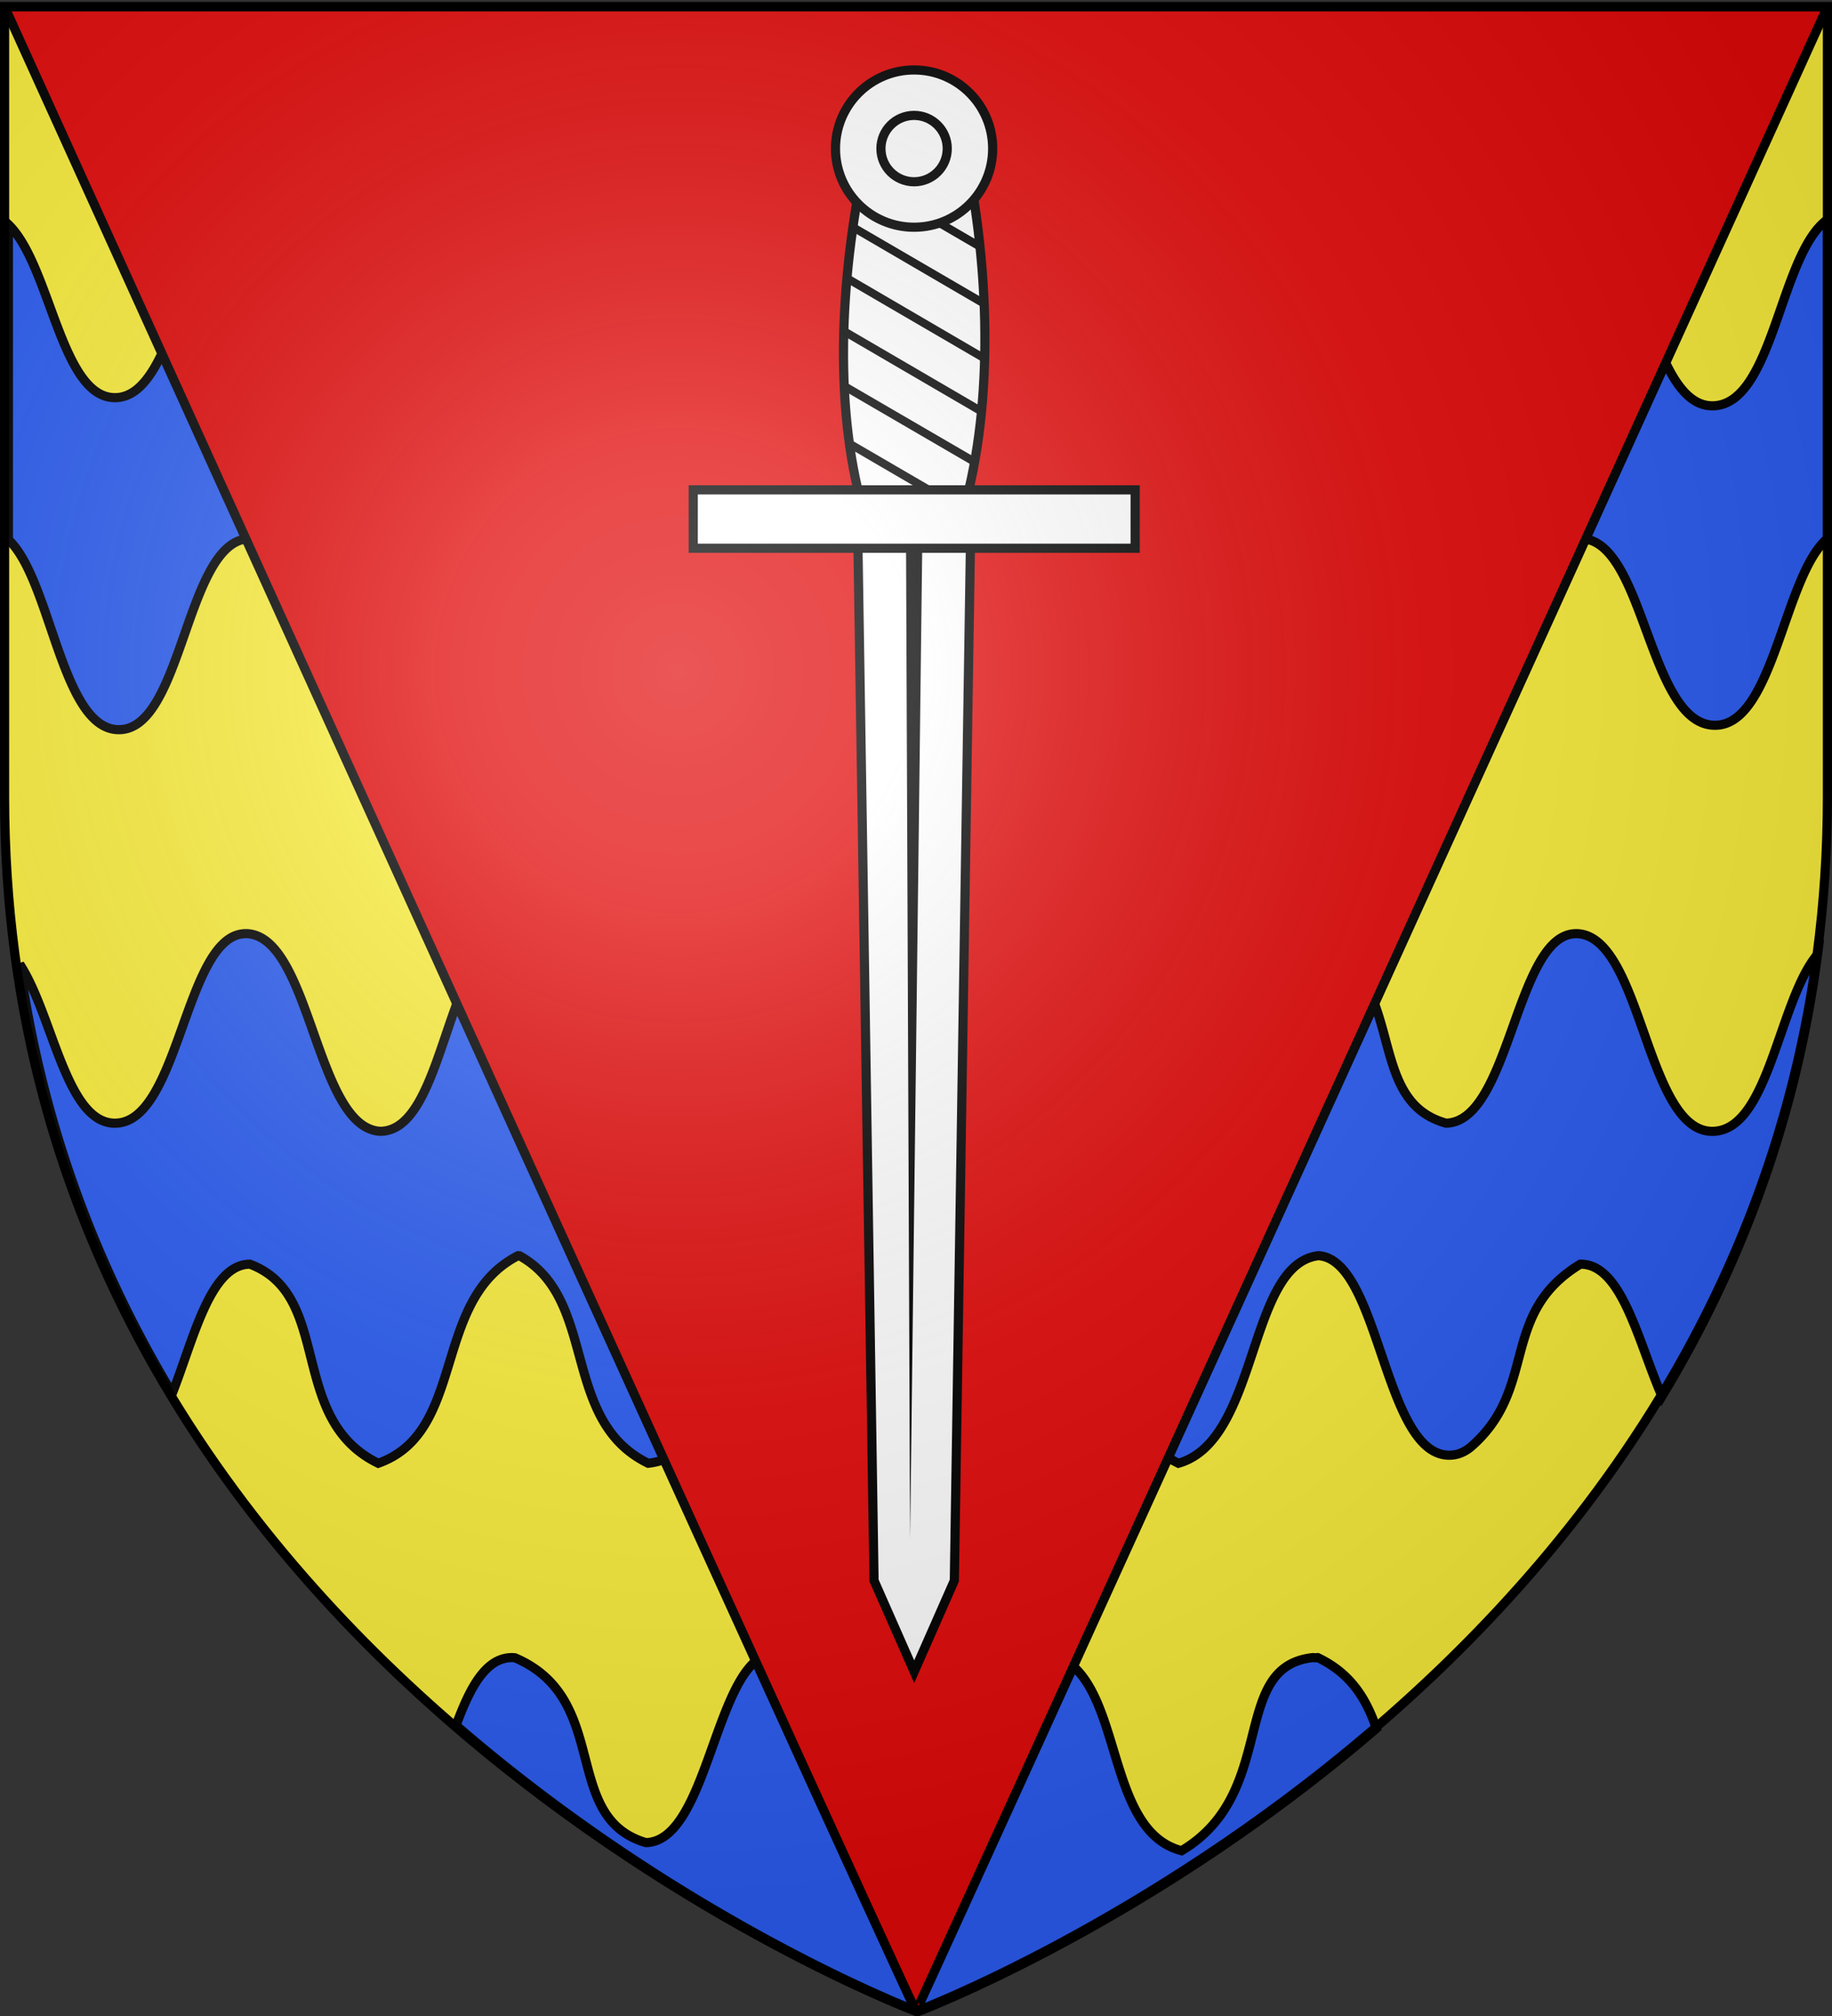
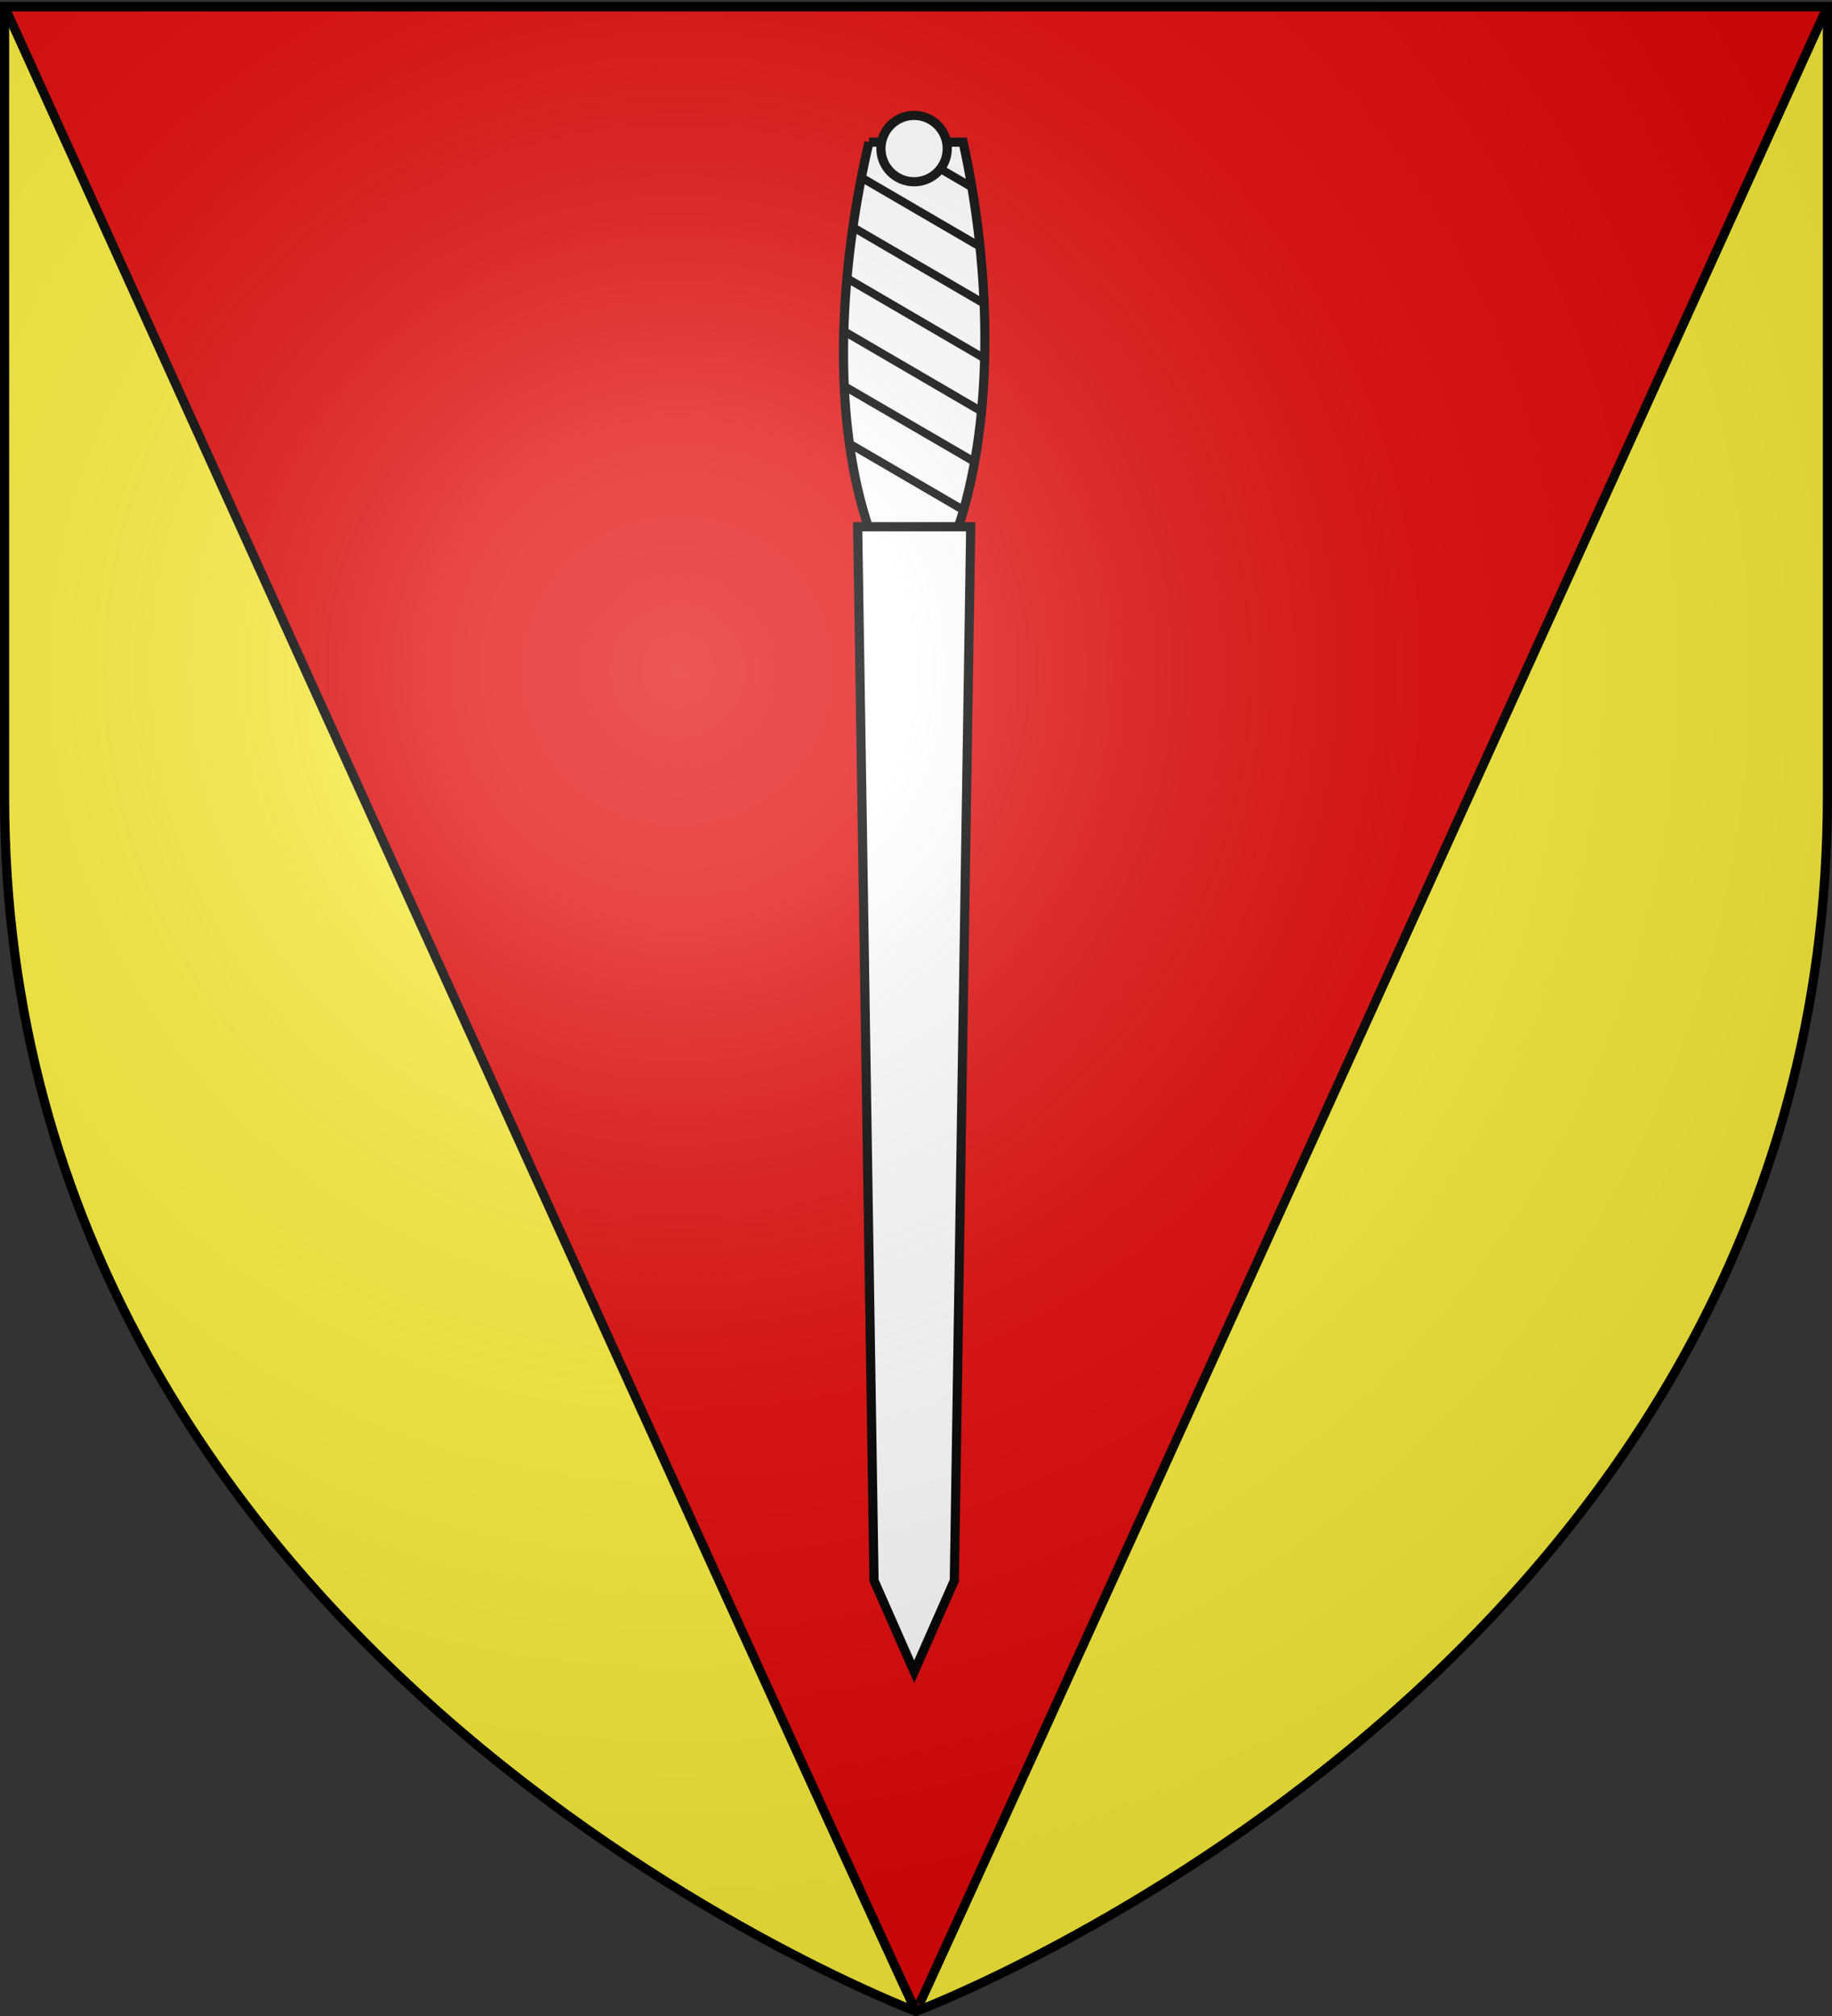
<svg xmlns="http://www.w3.org/2000/svg" xmlns:xlink="http://www.w3.org/1999/xlink" height="660" width="600" version="1.0">
  <rect width="100%" height="100%" fill="#333333" stroke="none" />
  <defs>
    <linearGradient id="b">
      <stop style="stop-color:white;stop-opacity:.314" offset="0" />
      <stop offset=".19" style="stop-color:white;stop-opacity:.251" />
      <stop style="stop-color:#6b6b6b;stop-opacity:.125" offset=".6" />
      <stop style="stop-color:black;stop-opacity:.125" offset="1" />
    </linearGradient>
    <linearGradient id="a">
      <stop offset="0" style="stop-color:#fd0000;stop-opacity:1" />
      <stop style="stop-color:#e77275;stop-opacity:.659" offset=".5" />
      <stop style="stop-color:black;stop-opacity:.323" offset="1" />
    </linearGradient>
    <linearGradient id="d">
      <stop style="stop-color:#fd0000;stop-opacity:1" offset="0" />
      <stop offset=".5" style="stop-color:#e77275;stop-opacity:.659" />
      <stop offset="1" style="stop-color:black;stop-opacity:.323" />
    </linearGradient>
    <linearGradient id="c">
      <stop offset="0" style="stop-color:white;stop-opacity:.314" />
      <stop style="stop-color:white;stop-opacity:.251" offset=".19" />
      <stop offset=".6" style="stop-color:#6b6b6b;stop-opacity:.125" />
      <stop offset="1" style="stop-color:black;stop-opacity:.125" />
    </linearGradient>
    <radialGradient xlink:href="#b" id="e" gradientUnits="userSpaceOnUse" gradientTransform="matrix(1.353 0 0 1.349 -77.63 -85.747)" cx="221.445" cy="226.331" fx="221.445" fy="226.331" r="300" />
  </defs>
  <g style="display:inline">
    <path style="fill:#fcef3c;fill-opacity:1;fill-rule:evenodd;stroke:none;stroke-width:1px;stroke-linecap:butt;stroke-linejoin:miter;stroke-opacity:1" d="M300 658.5s298.5-112.32 298.5-397.772V2.176H1.5v258.552C1.5 546.18 300 658.5 300 658.5z" />
    <g style="display:inline;fill:#2b5df2">
-       <path style="fill:#2b5df2;fill-opacity:1;fill-rule:evenodd;stroke:#000;stroke-width:3;stroke-linecap:butt;stroke-linejoin:miter;stroke-miterlimit:4;stroke-dasharray:none;stroke-opacity:1;display:inline" d="M79.438 66.875c-.315.002-.599.035-.907.063-19.08 1.68-21.031 61.698-41.844 62.124-17.94.374-21.279-43.383-35.187-56.812v103.406c13.98 12.971 17.32 61.502 35.781 62.313 21.624.949 22.257-62.469 43.469-62.656 27.51 10.353 12.119 50.697 42.125 65.312 29.112-10.342 17.386-53.557 45.875-68.094.166.01.337.013.5.031 25.837 14.262 13.33 53.992 42.219 68.063 32.015-3.682 15.58-62.73 43.281-65.313 26.974 5.513 17.733 59.08 45.125 62.657 21.624.949 22.257-62.469 43.469-62.656 27.51 10.353 12.119 50.697 42.125 65.312 26.507-7.519 22.618-65.191 45.875-68.094.166.01.336.013.5.031 19.628 2.175 21.09 64.487 42.031 65.407 2.83.124 5.297-.862 7.5-2.656 22.383-19.343 9.119-43.645 35.969-60 21.211-.188 22.18 61.218 44.218 61.218 19.315 0 22.522-49.159 36.938-61.312V70.594c-15.602 11.053-17.637 59.883-37.094 61.125C539.123 133.14 537.881 69.21 517 66.938a9.373 9.373 0 0 0-1.875 0c-19.08 1.68-21.032 61.698-41.844 62.124-27.28-7.636-12.012-46.43-42.094-60.687-.281 0-.568.042-.843.063-.27-.024-.536-.059-.813-.063-27.505 3.047-11.03 44.27-43.031 63.344-26.532-6.919-18.21-58.333-43.5-64.781a8.56 8.56 0 0 0-.969-.063c-.314.002-.598.035-.906.063-19.08 1.68-21.032 61.698-41.844 62.124-27.32-6.425-17.148-57.265-44.875-62.125a9.373 9.373 0 0 0-1.875 0c-19.08 1.681-21.031 61.7-41.844 62.126-28.096-8.33-11.14-47.03-42.937-60.625-.27-.024-.536-.059-.813-.063-22.032-.342-21.667 63.56-43.53 63.344-20.929-1.321-22.572-62.558-43-64.781a8.56 8.56 0 0 0-.97-.063zm0 238c-.315.002-.599.035-.907.063-19.08 1.68-21.031 61.698-41.844 62.125-16.226.338-20.507-35.414-31.468-52.188 7.522 53.872 25.911 100.65 50.062 140.844 7.148-18.266 12.425-42.291 25.469-42.406 27.51 10.353 12.119 50.697 42.125 65.312 29.112-10.342 17.386-53.557 45.875-68.094.166.01.337.013.5.031 25.837 14.262 13.33 53.992 42.219 68.063 32.015-3.682 15.58-62.73 43.281-65.313 26.974 5.513 17.733 59.08 45.125 62.657 21.624.949 22.257-62.469 43.469-62.656 27.51 10.353 12.119 50.697 42.125 65.312 26.507-7.519 22.618-65.191 45.875-68.094.166.01.336.013.5.031 19.628 2.175 21.09 64.487 42.031 65.407 2.83.124 5.297-.862 7.5-2.656 22.383-19.343 9.119-43.645 35.969-60 13.645-.121 18.923 25.23 26.812 43.343 24.91-41.2 43.78-89.348 51.063-145-12.72 15.015-15.811 56.914-33.813 58.063-22.283 1.422-23.525-62.509-44.406-64.781a9.374 9.374 0 0 0-1.875 0c-19.08 1.68-21.032 61.698-41.844 62.125-27.28-7.637-12.012-46.432-42.094-60.688-.281 0-.568.042-.843.063-.27-.024-.536-.059-.813-.063-27.505 3.047-11.03 44.27-43.031 63.344-26.532-6.919-18.21-58.333-43.5-64.781a8.562 8.562 0 0 0-.969-.063c-.314.002-.598.035-.906.063-19.08 1.68-21.032 61.698-41.844 62.125-27.32-6.426-17.148-57.266-44.875-62.125a9.374 9.374 0 0 0-1.875 0c-19.08 1.68-21.031 61.698-41.844 62.125-28.096-8.33-11.14-47.03-42.937-60.625-.27-.024-.536-.059-.813-.063-22.032-.342-21.667 63.56-43.53 63.344-20.929-1.321-22.572-62.558-43-64.781a8.561 8.561 0 0 0-.97-.063zm174.03 236c-.31.002-.629.035-.937.063-19.08 1.68-21.031 61.698-41.844 62.125-28.096-8.33-11.14-47.03-42.937-60.625-.27-.024-.536-.059-.813-.063-8.813-.137-14.029 10.011-18.53 22.219C223.806 629.784 300 658.5 300 658.5s75.42-28.396 150.438-92.875c-3.164-9.228-8.06-17.947-19.25-23.25-.282 0-.57.042-.844.063-.27-.024-.536-.059-.813-.063-27.505 3.047-11.03 44.27-43.031 63.344-26.532-6.919-18.21-58.333-43.5-64.782a8.555 8.555 0 0 0-.969-.062c-.314.002-.598.035-.906.063-19.08 1.68-21.032 61.698-41.844 62.125-27.32-6.426-17.148-57.266-44.875-62.125a8.07 8.07 0 0 0-.937-.063z" transform="matrix(.998 0 0 .998 1.252 1.38)" />
-     </g>
+       </g>
    <path d="M300 658.5s.393.154 298.5-656.324H1.5C298.77 657.792 300 658.5 300 658.5z" style="fill:#e20909;fill-opacity:1;fill-rule:evenodd;stroke:#000;stroke-opacity:1;stroke-width:3;stroke-miterlimit:4;stroke-dasharray:none" />
    <g style="display:inline">
      <path d="M285.196 568.555c-8.594-36.617-12.163-80.882-2.85-117.047 9.58-37.202 25.18-37.202 34.76 0 9.31 36.16 7.02 80.432-1.09 117.047h-30.82z" style="fill:#fff;fill-opacity:1;fill-rule:nonzero;stroke:#000;stroke-width:3;stroke-miterlimit:4;stroke-opacity:1;stroke-dasharray:none" transform="matrix(1 0 0 -1 -.592 615.089)" />
      <path d="M281.484 442.64h37.032L313.15 97.635 300 67.811l-13.15 29.824-5.366 345.005z" style="fill:#fff;fill-opacity:1;fill-rule:nonzero;stroke:#000;stroke-width:3;stroke-miterlimit:4;stroke-opacity:1;stroke-dasharray:none" transform="matrix(1 0 0 -1 -.592 615.089)" />
-       <path d="m297.318 439.527 1.337-328.172 4.027 328.172h-5.364z" style="fill:#000;fill-opacity:1;fill-rule:evenodd;stroke:none" transform="matrix(1 0 0 -1 -.592 615.089)" />
      <path d="m315.766 446.744-36.75 21.437c-.165 1.114-.324 2.221-.47 3.344l37.97-22.094c-.253-.92-.49-1.815-.75-2.687zm3.75 15.719-42.375 24.656c-.055 1.052-.085 2.1-.125 3.156l43-25c-.161-.934-.326-1.886-.5-2.812zm2.375 16.468-44.97 26.22c.023 1.019.029 2.041.063 3.062l45.188-26.344c-.088-.983-.18-1.96-.281-2.938zm1.125 17.282-45.157 26.312c.083.981.158 1.959.25 2.938l44.97-26.25c-.02-1.003-.033-2-.063-3zm-.063 17.875-43.219 25.218c.132.943.267 1.875.407 2.813l42.687-24.844c.05-1.061.087-2.125.125-3.187zm-1.25 18.625-39.281 22.875c.179.931.377 1.857.562 2.78l38.344-22.343c.122-1.104.265-2.203.375-3.312zm-2.562 19.375-28.25 16.468h5.312l22.375-13c.201-1.146.374-2.312.563-3.468z" style="fill:#000;fill-opacity:1;fill-rule:nonzero;stroke:none;display:inline" transform="matrix(1 0 0 -1 -.592 615.089)" />
-       <path transform="translate(-.592 615.089)" style="fill:#fff;fill-opacity:1;fill-rule:nonzero;stroke:#000;stroke-width:3;stroke-miterlimit:4;stroke-opacity:1;stroke-dasharray:none" d="M227.635-454.717h144.731v19.114H227.635z" />
      <g style="fill:#fff;fill-opacity:1;stroke:#000;stroke-width:3.355;stroke-miterlimit:4;stroke-opacity:1;stroke-dasharray:none">
-         <path d="M317.693 37.924c.006 15.904-12.885 28.8-28.79 28.8-15.903 0-28.795-12.896-28.789-28.8-.006-15.904 12.886-28.8 28.79-28.8s28.795 12.896 28.789 28.8z" transform="matrix(.894 0 0 .894 41.092 14.741)" style="fill:#fff;fill-opacity:1;fill-rule:nonzero;stroke:#000;stroke-width:3.355;stroke-miterlimit:4;stroke-opacity:1;stroke-dasharray:none" />
        <path d="M161.624 35.904c.003 7.813-6.33 14.148-14.142 14.148-7.812 0-14.145-6.335-14.142-14.148-.003-7.812 6.33-14.147 14.142-14.147 7.813 0 14.145 6.335 14.142 14.147z" transform="translate(186.108 21.068) scale(.768)" style="fill:#fff;fill-opacity:1;fill-rule:nonzero;stroke:#000;stroke-width:3.905;stroke-miterlimit:4;stroke-opacity:1;stroke-dasharray:none" />
      </g>
    </g>
  </g>
  <path d="M300 658.5s298.5-112.32 298.5-397.772V2.176H1.5v258.552C1.5 546.18 300 658.5 300 658.5z" style="opacity:1;fill:url(#e) #000;fill-opacity:1;fill-rule:evenodd;stroke:none;stroke-width:1px;stroke-linecap:butt;stroke-linejoin:miter;stroke-opacity:1" />
  <path d="M300 658.5S1.5 546.18 1.5 260.728V2.176h597v258.552C598.5 546.18 300 658.5 300 658.5z" style="opacity:1;fill:none;fill-opacity:1;fill-rule:evenodd;stroke:#000;stroke-width:3;stroke-linecap:butt;stroke-linejoin:miter;stroke-miterlimit:4;stroke-dasharray:none;stroke-opacity:1" />
</svg>